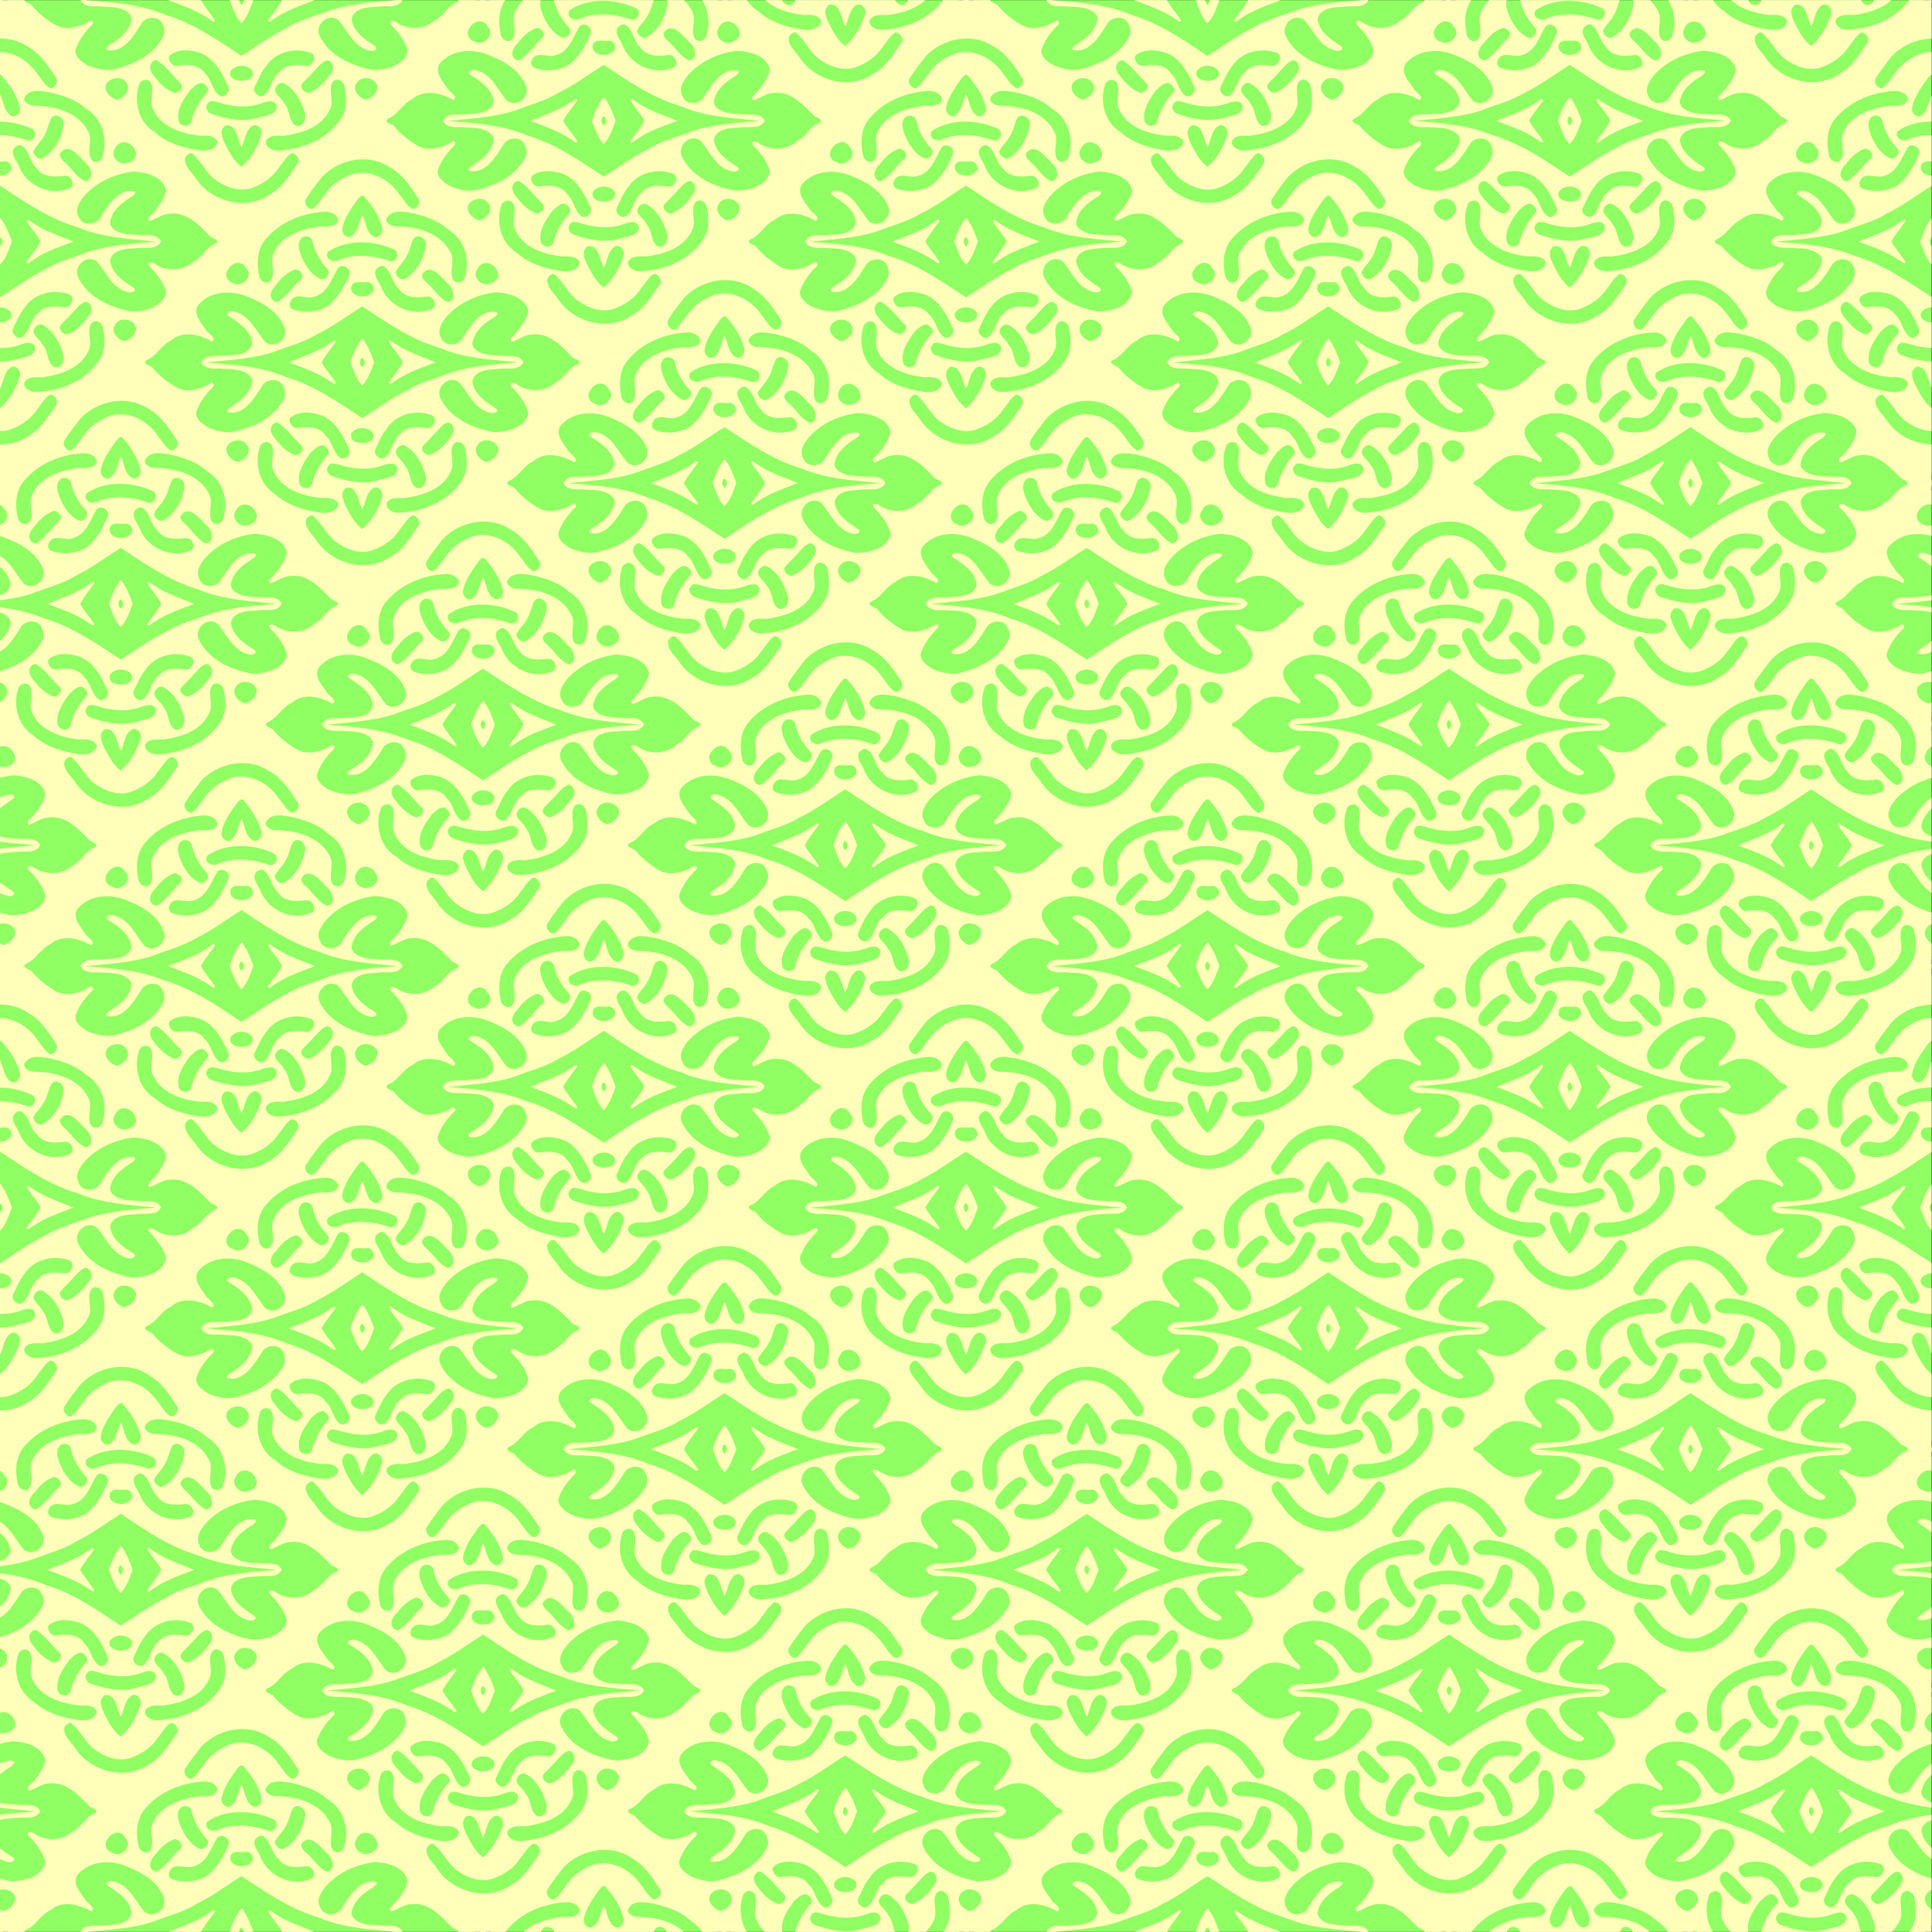
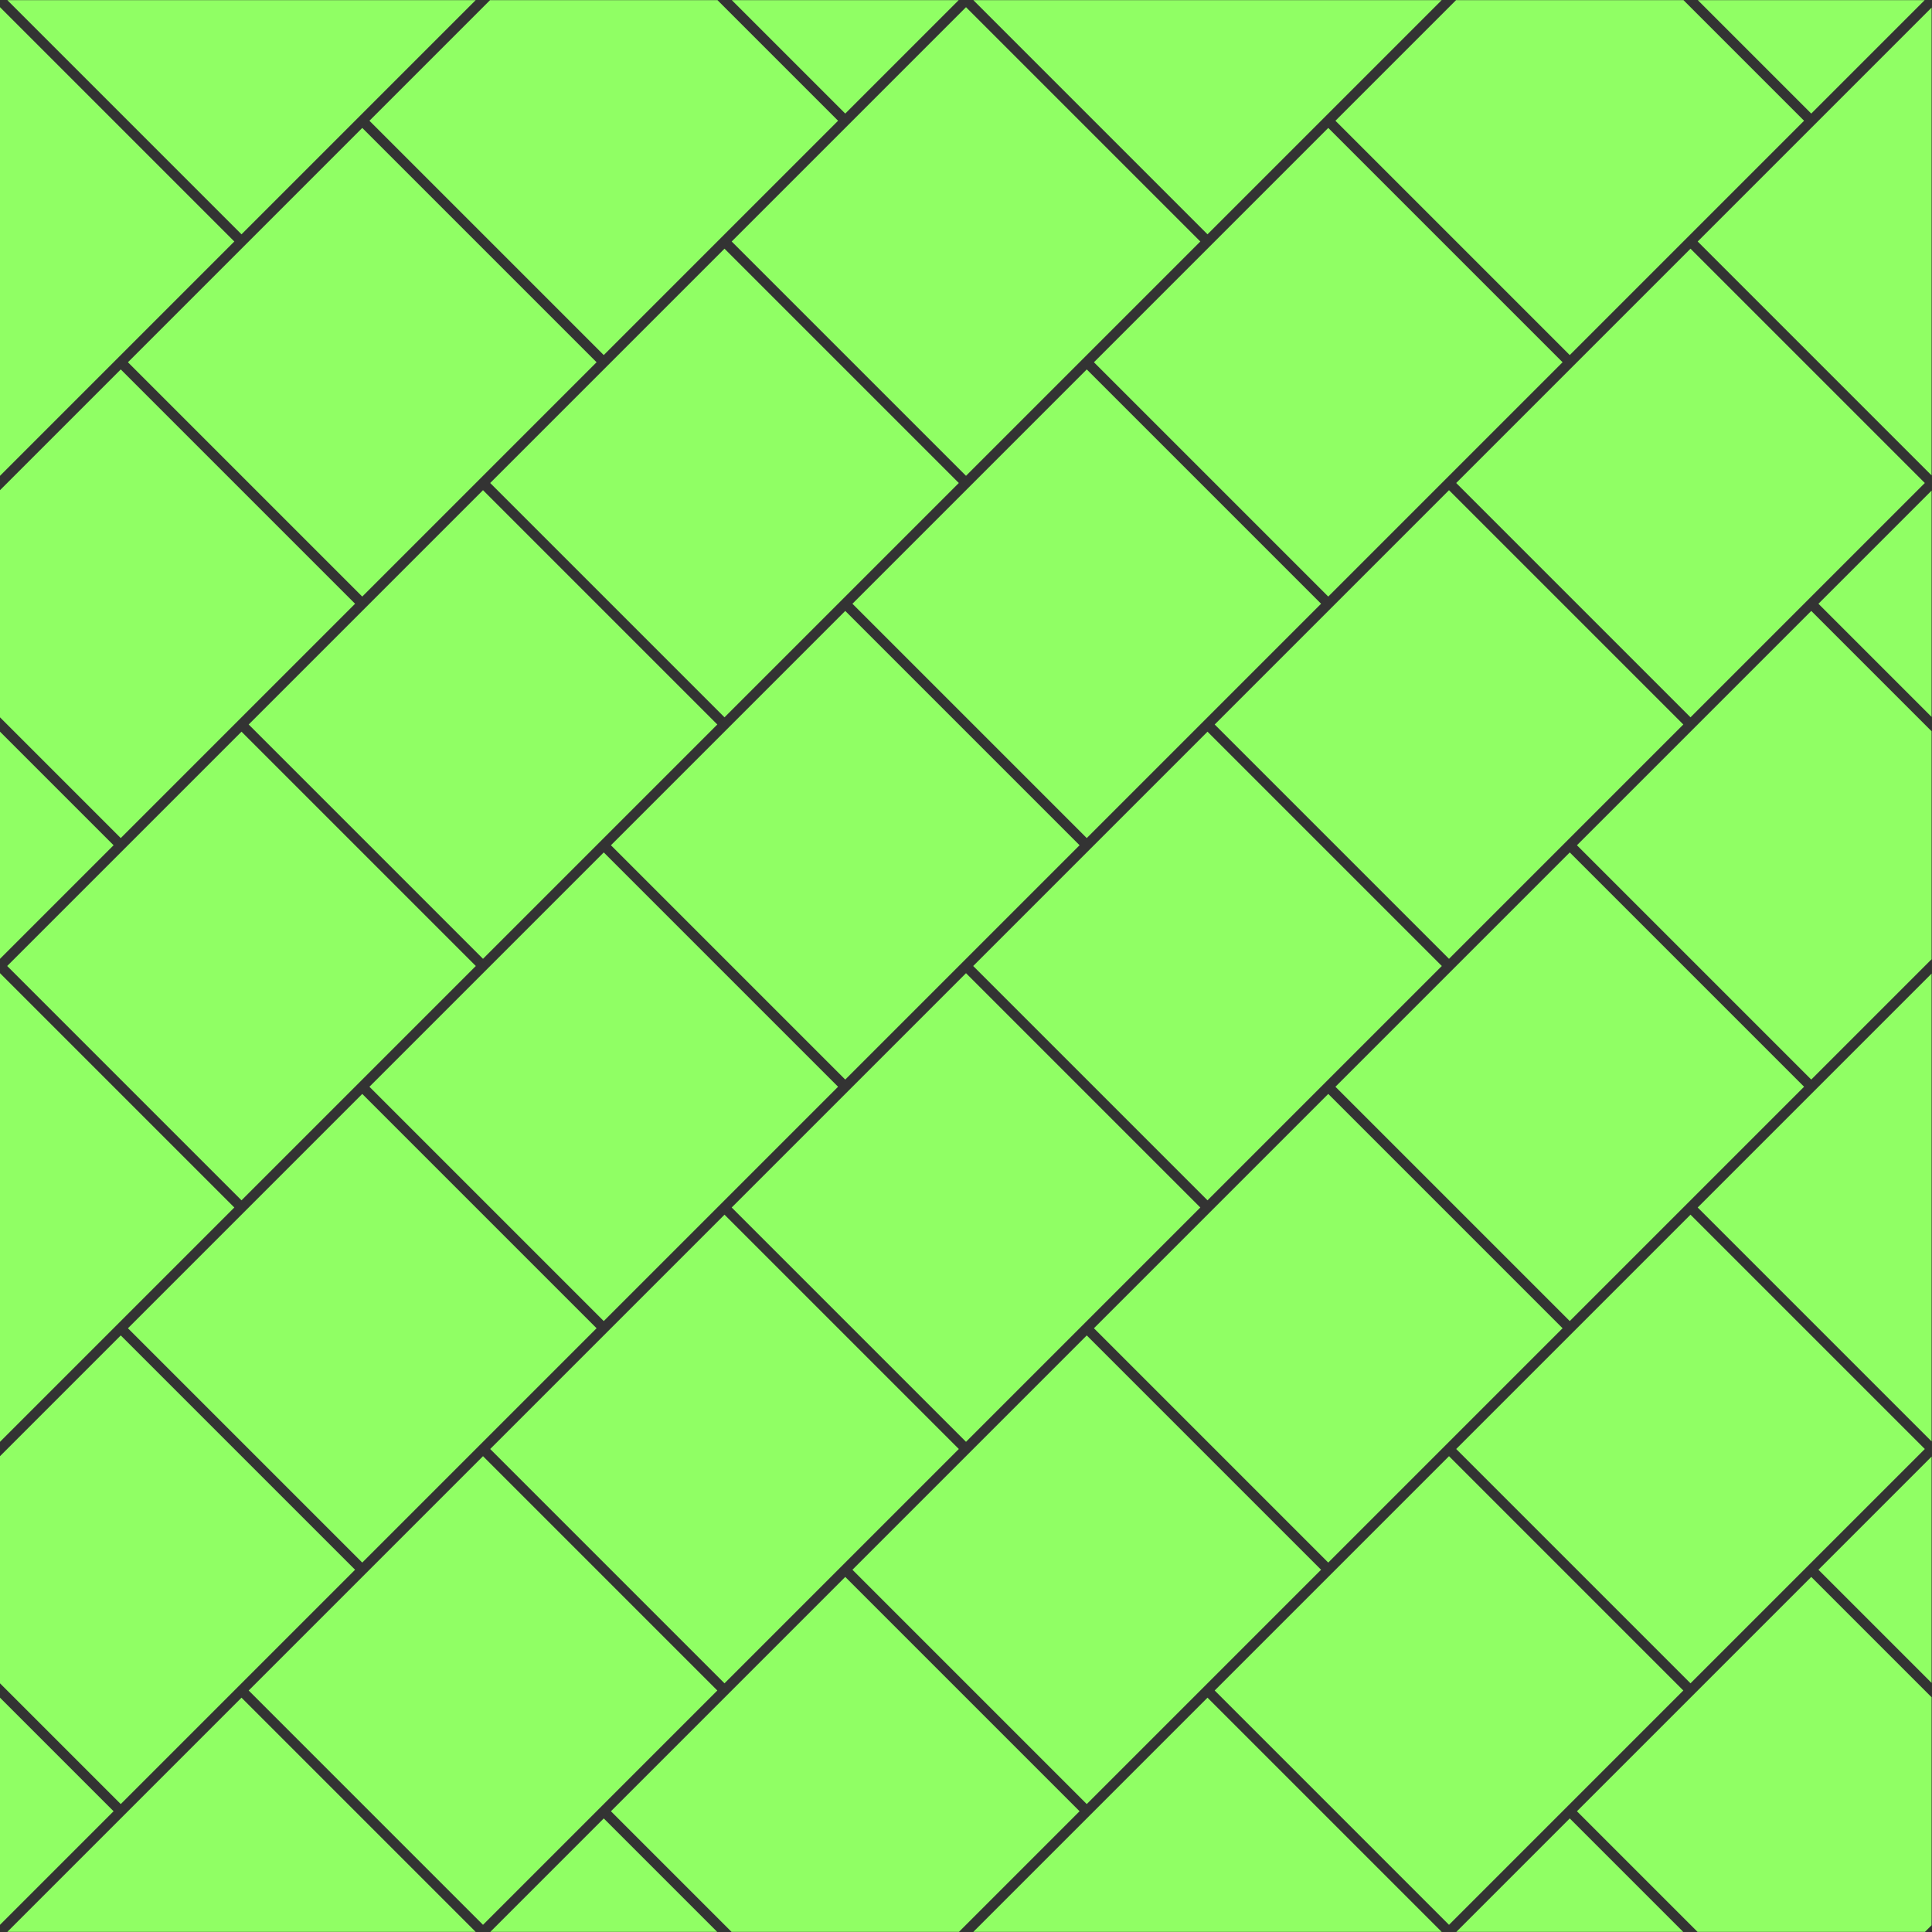
<svg xmlns="http://www.w3.org/2000/svg" xmlns:ns1="http://www.inkscape.org/namespaces/inkscape" xmlns:ns2="http://sodipodi.sourceforge.net/DTD/sodipodi-0.dtd" xmlns:xlink="http://www.w3.org/1999/xlink" id="svg2" height="1280pt" width="1280pt" version="1.1" viewBox="0 0 1280 1280" ns1:version="0.91 r13725" ns2:docname="BackgroundPattern173Colour3.svg">
  <rect x="0" y="0" width="1280" height="1280" fill="#333333" stroke="none" />
  <ns2:namedview pagecolor="#ffffff" bordercolor="#666666" borderopacity="1" objecttolerance="10" gridtolerance="10" guidetolerance="10" ns1:pageopacity="0" ns1:pageshadow="2" ns1:window-width="1366" ns1:window-height="705" id="namedview4702" showgrid="true" fit-margin-top="0" fit-margin-left="0" fit-margin-right="0" fit-margin-bottom="0" ns1:object-paths="true" ns1:object-nodes="true" ns1:snap-smooth-nodes="true" ns1:zoom="0.33624997" ns1:cx="800.00008" ns1:cy="799.99993" ns1:window-x="-8" ns1:window-y="-8" ns1:window-maximized="1" ns1:current-layer="svg2" />
  <defs id="defs4704">
    <clipPath clipPathUnits="userSpaceOnUse" id="clipPath6435">
      <rect style="opacity:0.671;fill:#ff7fff;fill-opacity:1;stroke:none;stroke-width:2;stroke-miterlimit:4;stroke-dasharray:none;stroke-opacity:1" id="rect6437" width="905.101" height="905.101" x="-452.55" y="452.546" transform="matrix(0.707,-0.707,0.707,0.707,0,0)" />
    </clipPath>
  </defs>
  <g id="g6166" transform="matrix(1,-1,1,1,-639.994,640)" clip-path="url(#clipPath6435)">
    <g transform="translate(-80,0)" ns1:tile-y0="0" ns1:tile-x0="0" ns1:tile-h="160" ns1:tile-w="160" ns1:tile-cy="80" ns1:tile-cx="80" id="g5802">
      <rect style="opacity:1;fill:#90ff64;fill-opacity:1;stroke:none;stroke-width:2;stroke-miterlimit:4;stroke-dasharray:none;stroke-opacity:1" id="rect5248" width="155.248" height="155.248" x="2.376" y="2.376" />
-       <path id="path10" d="m 95.738,81.91 c 1.446,-0.375 0.809,2.218 1.359,2.946 1.243,6.913 4.549,13.046 7.17,19.473 -6.351,-2.773 -12.518,-5.983 -19.424,-7.219 -0.839,-0.474 -3.572,0.076 -2.859,-1.577 3.809,-0.72 7.759,-0.962 11.467,-2.08 1.276,-3.656 0.997,-8.041 2.287,-11.544 z m -9.748,-9.513 c 0.567,0.062 2.647,-0.76 1.749,1.007 -0.597,3.703 -2.248,7.16 -3.809,10.527 -3.693,1.663 -7.5,3.735 -11.65,3.765 0.03,-4.135 2.186,-7.922 3.79,-11.625 3.175,-1.498 6.425,-3.062 9.921,-3.674 M 81.315,78.362 c -1.873,0.057 -2.97,1.428 -2.931,3.257 1.907,0.039 3.558,-1.15 2.931,-3.257 z M 55.666,55.735 c 6.434,2.613 12.555,5.958 19.491,7.155 0.836,0.471 3.572,-0.076 2.859,1.577 -3.809,0.72 -7.759,0.962 -11.467,2.08 -1.132,3.706 -1.214,7.693 -2.087,11.48 -1.606,0.708 -1.044,-2.102 -1.559,-2.882 C 61.607,68.266 58.464,62.074 55.666,55.735 Z M 160.8,-0.8 c -1e-5,53.858 0,161.6 0,161.6 0,0 -113.453,0 -161.6,0 0.003,-55.684 4.6e-7,-113.429 0,-161.6 m 67.319,5.563 c -2.874,0.296 -4.648,3.274 -3.173,5.924 0.792,4.932 9.676,5.151 9.363,-0.444 1.313,-4.152 -2.699,-6.338 -6.19,-5.48 m 61.595,0.508 c -4.036,0.553 -8.107,0.945 -12.087,1.863 -2.588,0.074 -3.664,4.098 -1.742,5.593 3.01,0.595 6.052,-0.397 9.052,-0.651 5.411,-1.214 11.07,0.039 15.977,2.435 7.404,4.342 10.239,14.063 8.591,22.128 -0.242,3.094 -1.453,6.351 -0.417,9.4 1.584,1.172 4.229,0.674 5.201,-1.105 1.369,-6.76 3.069,-13.769 0.95,-20.564 C 151.395,12.725 139.582,5.018 128.115,5.272 M 44.756,6.71 C 39.625,7.591 39.738,14.055 38.823,18.059 38.648,19.51 39.639,24.36 37.037,23.317 35.347,16.922 31.125,9.908 23.763,9.431 19.009,7.63 13.808,9.898 9.195,7.85 6.55,7.438 8.531,10.727 8.783,11.869 8.193,17.127 8.898,22.458 10.349,27.523 c 2.026,5.119 7.251,7.875 12.301,9.17 1.621,0.081 0.965,2.053 -0.259,2.043 -4.749,-0.099 -9.642,0.632 -13.92,2.773 -2.677,2.255 -1.816,6.202 -1.078,9.17 1.739,4.246 4.369,8.514 8.564,10.715 7.584,4.51 16.878,7.545 25.627,4.883 2.262,-0.629 3.819,-2.608 4.357,-4.826 1.522,-4.093 -3.553,-8.068 -7.357,-6.679 -6.247,1.406 -15.205,3.679 -19.567,-2.487 -0.666,-1.554 1.495,-1.157 2.198,-1.125 4.883,1.155 10.426,2.104 14.946,-0.639 2.075,-0.757 2.433,-3.316 1.858,-5.188 -0.989,-4.261 -4.621,-7.083 -7.221,-10.374 -2.243,-2.077 -5.398,-4.841 -4.147,-8.285 4.752,-1.559 7.32,4.002 10.712,6.158 3.116,2.943 8.078,7.367 12.457,4.374 3.75,-4.673 2.455,-11.006 1.278,-16.38 -0.701,-2.906 2.512,-1.577 3.239,-0.025 4.039,6.202 0.792,13.769 0.202,20.411 0.76,5.396 8.001,6.516 10.841,2.193 C 69.13,36.195 66.887,27.521 63.786,20.47 60.823,12.779 53.424,6.027 44.756,6.71 M 88.714,7.243 C 82.336,7.756 77.405,12.501 74.195,17.694 c -1.152,2.129 0.104,5.657 3.086,4.826 4.182,-1.285 5.277,-6.619 9.546,-7.991 8.465,-3.38 17.394,1.372 24.087,6.432 2.08,2.176 4.813,5.596 8.253,4.019 1.564,-2.447 0.259,-5.571 -1.764,-7.313 C 109.628,10.739 99.266,6.256 88.714,7.243 M 100.248,18.826 c -2.275,0.271 -3.607,2.447 -4.611,4.281 -2.216,4.757 -3.775,10.345 -1.939,15.477 1.125,2.196 5.647,1.818 5.625,-0.999 0.222,-4.838 1.362,-9.642 4.009,-13.74 1.841,-2.191 -0.353,-5.726 -3.084,-5.018 m 32.073,5.694 c -4.961,0.915 -10.204,1.591 -14.495,4.473 -2.053,1.327 -2.403,5.28 0.585,5.734 3.799,0.681 6.839,-2.48 10.328,-3.415 -1.066,3.429 -4.14,6.494 -3.466,10.266 0.474,3.178 4.811,2.6 5.929,0.269 2.788,-4.69 3.933,-10.244 4.3,-15.622 0.538,-2.124 -1.922,-1.823 -3.18,-1.705 m -52.272,1.026 c -2.706,0.442 -5.86,-0.175 -8.036,1.833 -1.488,1.236 -1.5,4.626 0.839,4.809 4.742,0.888 9.634,-0.281 14.431,0.042 2.63,-0.079 2.677,-3.725 1.278,-5.181 -2.613,-1.236 -5.637,-1.688 -8.512,-1.503 M 28.221,28.397 c 8.29,9.558 16.794,19.345 21.598,31.205 6.558,12.03 8.961,25.649 11.672,38.907 8.063,1.868 16.323,2.975 24.166,5.716 7.392,1.712 13.888,5.81 20.803,8.771 9.262,4.966 17.253,11.929 25.192,18.726 -7.885,-9.716 -16.614,-19.19 -21.314,-30.99 C 103.695,88.606 101.228,74.876 98.509,61.491 90.446,59.624 82.186,58.516 74.343,55.775 67.126,54.124 60.788,50.127 54.038,47.243 44.473,42.395 36.548,34.989 28.221,28.397 m 77.067,3.686 c -3.762,0.955 -2.109,5.519 0.807,6.296 7.439,3.104 12.639,9.533 16.217,16.552 1.031,3.501 6.607,1.932 5.633,-1.574 C 124.325,43.402 115.848,34.172 105.289,32.083 m -28.131,3.76 c -1.887,0.244 -3.469,1.816 -2.534,3.807 2.344,4.944 6.901,8.768 12.18,10.229 6.242,0.992 12.361,-0.878 18.038,-3.234 2.773,-1.638 1.056,-6.93 -2.378,-5.697 -5.287,1.433 -11.305,4.619 -16.658,1.401 -3.42,-1.374 -4.483,-7.239 -8.647,-6.506 m 59.424,4.419 c -3.217,0.232 -1.942,4.66 -0.249,6.124 6.718,6.681 12.514,16.737 9.304,26.448 -1.332,4.387 -6.533,5.603 -8.142,9.686 -0.701,2.529 1.727,4.214 3.992,3.612 7.868,-3.676 13.254,-12.639 11.006,-21.385 -0.257,-6.605 -3.368,-12.62 -6.871,-18.052 -2.179,-2.914 -4.799,-7.133 -9.04,-6.432 m -34.755,10.821 c -4.727,2.309 0.005,9.375 4.165,9.025 2.983,0.617 4.15,-3.965 1.757,-5.374 -1.863,-1.416 -3.064,-4.512 -5.921,-3.651 m 13.444,2.731 c -3.299,1.12 -2.894,5.608 -4.379,8.221 -3.407,9.059 0.925,20.033 10.041,23.52 3.079,0.73 4.517,-4.216 2.299,-5.872 -3.681,-2.81 -7.848,-6.622 -6.8,-11.813 -0.328,-4.379 3.331,-7.981 2.509,-12.378 -0.377,-1.567 -2.339,-1.776 -3.671,-1.678 m 22.89,2.223 c -3.069,0.725 -5.549,3.027 -8.702,3.587 -2.805,1.058 -6.003,0.461 -8.721,1.663 -1.118,1.643 -1.021,4.789 1.354,5.322 5.993,1.433 12.56,-0.461 17.47,-4.012 2.608,-1.655 2.102,-6.647 -1.401,-6.56 M 7.702,62.944 c -3.664,0.994 -3.738,6.462 -1.816,9.015 2.704,1.384 7.515,1.478 8.428,-2.228 1.179,-3.957 -2.81,-7.419 -6.612,-6.787 m 122.187,7.673 c -2.302,-0.059 -2.356,2.909 -2.159,4.559 0.284,4.362 -1.194,9.119 0.587,13.276 4.031,2.41 6.659,-3.395 6.047,-6.669 0.096,-3.639 1.021,-11.623 -4.475,-11.166 M 28.999,71.111 c -1.525,0.271 -2.403,1.818 -2.869,3.17 -0.77,4.715 -1.248,9.844 0.913,14.28 1.512,1.493 5.29,1.271 5.218,-1.461 -0.271,-4.87 0.844,-9.819 -0.173,-14.638 -0.192,-1.416 -1.959,-1.663 -3.089,-1.352 m -10.485,2.758 C 10.727,77.516 5.324,86.348 7.472,95.035 c 0.345,7.431 3.972,14.231 8.26,20.122 1.929,2.864 5.86,6.323 9.368,3.871 1.211,-3.22 -1.643,-5.82 -3.762,-7.747 -5.332,-6.654 -10.086,-15.622 -6.896,-24.284 1.377,-4.285 6.494,-5.475 8.063,-9.516 0.698,-2.529 -1.727,-4.216 -3.992,-3.612 m 19.148,0.669 c -2.033,0.767 -2.758,4.394 -0.893,5.781 3.681,2.81 7.848,6.622 6.8,11.813 0.34,4.441 -3.464,8.117 -2.457,12.575 1.019,2.107 4.831,2.095 5.714,-0.207 2.398,-6.232 4.722,-13.241 2.331,-19.826 C 47.093,79.99 42.99,74.898 37.661,74.538 m 111.008,12.842 c -3.469,0.612 -4.091,5.645 -1.759,7.853 2.03,2.161 6.933,3.052 7.959,-0.59 1.961,-4.135 -1.197,-9.341 -6.2,-7.263 m -115.6,5.472 c -4.961,0.772 -10.952,1.806 -13.932,6.274 -1.648,2.573 1.517,6.119 4.162,4.419 4.424,-2.716 9.481,-4.083 14.648,-4.337 2.297,-0.106 2.151,-3.04 1.688,-4.619 -1.636,-1.87 -4.335,-1.574 -6.565,-1.737 m 89.687,-0.01 c -3.39,0.326 -7.572,1.332 -8.524,5.139 -2.06,4.207 3.119,8.731 7.184,7.246 6.247,-1.409 15.205,-3.679 19.567,2.487 0.666,1.554 -1.498,1.155 -2.198,1.125 -4.883,-1.155 -10.426,-2.104 -14.946,0.639 -2.075,0.757 -2.435,3.316 -1.858,5.188 0.987,4.261 4.619,7.083 7.221,10.374 2.243,2.077 5.398,4.841 4.147,8.285 -4.752,1.559 -7.32,-4.004 -10.712,-6.158 -3.119,-2.943 -8.078,-7.367 -12.457,-4.374 -3.75,4.673 -2.457,11.006 -1.278,16.38 0.701,2.906 -2.512,1.574 -3.239,0.025 -4.041,-6.202 -0.792,-13.769 -0.202,-20.411 -0.785,-6.153 -9.664,-6.338 -11.512,-0.891 -3.345,9.866 0.735,20.631 6.432,28.809 4.364,4.384 11.731,9.069 17.766,5.23 2.748,-4.305 3.082,-9.772 3.23,-14.724 0.97,-2.097 2.521,0.466 2.6,1.729 1.239,6.392 6.903,11.615 13.498,11.86 4.364,1.535 9.126,-0.696 13.33,1.35 2.558,0.447 0.775,-2.719 0.471,-3.819 0.099,-7.261 0.607,-16.503 -5.958,-21.39 -2.494,-2.371 -6.128,-2.504 -8.993,-4.184 0.002,-0.765 0.476,-1.448 1.283,-1.493 4.853,-0.005 10.145,-0.488 14.329,-3.116 3.6,-5.583 -0.466,-12.541 -4.347,-16.92 -6.869,-5.568 -15.94,-9.025 -24.835,-8.386 m -69.779,7.088 c -5.948,2.687 4.034,12.963 7.061,7.283 0.849,-3.918 -3.185,-7.92 -7.061,-7.283 M 34.394,103.157 c -2.08,-0.005 -2.941,2.825 -2.144,4.473 3.205,6.689 7.535,13.365 14.302,16.912 2.892,1.601 7.059,5.472 10.106,2.072 1.433,-3.501 -2.8,-5.001 -5.201,-6.225 -5.941,-3.141 -10.182,-8.527 -13.204,-14.418 -0.876,-1.374 -1.831,-3.489 -3.859,-2.815 m 31.609,6.948 c -3.683,0.343 -7.054,1.944 -10.53,3.064 -2.556,1.016 -2.159,5.916 0.797,5.931 4.473,0.096 8.156,-3.432 12.745,-2.716 4.67,-0.511 7.836,3.336 10.426,6.587 1.67,2.81 7.527,0.777 5.934,-2.62 -3.336,-7.135 -11.413,-12 -19.372,-10.246 m -56.71,3.397 c -3.649,2.122 -2.672,7.604 -3.651,11.305 -2.114,12.553 6.161,26.628 19.111,28.938 6.333,2.021 12.893,0.2 19.219,-0.878 2.588,-0.074 3.661,-4.098 1.742,-5.593 -3.012,-0.595 -6.052,0.397 -9.052,0.651 -5.411,1.214 -11.07,-0.04 -15.977,-2.435 -5.364,-2.948 -8.058,-8.983 -8.919,-14.791 -0.785,-5.151 1.384,-10.199 1.093,-15.338 0.306,-2.09 -2.201,-2.179 -3.565,-1.858 m 22.365,2.773 c -2.882,0.274 -3.799,3.58 -4.772,5.83 -1.313,4.199 -2.803,8.709 -2.144,13.135 5.766,0.543 11.852,-1.256 16.991,-3.92 2.465,-1.179 3.044,-5.689 -0.326,-6.111 -3.73,-0.419 -6.716,2.442 -10.096,3.531 0.938,-3.289 3.526,-6.027 3.595,-9.573 -0.215,-1.54 -1.387,-3.553 -3.249,-2.892 m 31.131,3.913 c -3.607,0.654 -1.702,5.749 -2.924,8.255 -0.049,4.061 -4.606,7.175 -3.503,11.164 1.991,3.274 6.316,1.031 7.463,-1.771 2.556,-4.732 4.145,-10.345 2.773,-15.699 -0.331,-1.818 -2.24,-2.368 -3.809,-1.949 m 17.468,7.439 c -2.512,0.136 -5.028,0.052 -7.54,0.143 -2.632,0.079 -2.677,3.723 -1.28,5.184 4.498,2.198 9.703,1.697 14.475,0.854 2.324,-0.543 4.049,-3.323 2.544,-5.475 -2.504,-1.347 -5.502,-0.738 -8.198,-0.706 m -38.648,7.101 c -2.682,1.172 -1.33,5.524 0.501,7.115 8.865,8.223 21.948,13.587 33.953,9.723 4.044,-1.808 7.142,-5.324 9.565,-8.953 1.431,-2.09 0.229,-6.003 -2.909,-5.132 -4.184,1.285 -5.277,6.619 -9.546,7.991 -8.465,3.38 -17.394,-1.372 -24.087,-6.432 -2.023,-1.989 -4.194,-5.031 -7.478,-4.313 m 49.067,10.895 c -3.844,0.516 -4.221,5.721 -2.635,8.494 2.46,1.752 6.395,1.727 8.554,-0.572 1.895,-3.679 -1.638,-8.993 -5.919,-7.922 z" ns1:connector-curvature="0" ns2:nodetypes="ccccccccccccccccccccccccccccccccccccccccccccccccccccccccccccccccccccccccccccccccccccccccccccccccccccccccccccccccccccccccccccccccccccccccccccccccccccccccccccccccccccccccccccccccccccccccccccccccccccccccccccccccccccccccccccccccccccccccccccccccccccccccccccccccccccccccccccccccc" style="fill:#ffffba;fill-opacity:1" />
    </g>
    <g id="g6096">
      <use x="0" y="0" ns1:tiled-clone-of="#g5802" xlink:href="#g5802" transform="translate(0,480)" id="use5956" width="100%" height="100%" />
      <use x="0" y="0" ns1:tiled-clone-of="#g5802" xlink:href="#g5802" transform="translate(80,640)" id="use5958" width="100%" height="100%" />
      <use x="0" y="0" ns1:tiled-clone-of="#g5802" xlink:href="#g5802" transform="translate(240,320)" id="use5970" width="100%" height="100%" />
      <use x="0" y="0" ns1:tiled-clone-of="#g5802" xlink:href="#g5802" transform="translate(160,480)" id="use5972" width="100%" height="100%" />
      <use x="0" y="0" ns1:tiled-clone-of="#g5802" xlink:href="#g5802" transform="translate(240,640)" id="use5974" width="100%" height="100%" />
      <use x="0" y="0" ns1:tiled-clone-of="#g5802" xlink:href="#g5802" transform="translate(160,800)" id="use5976" width="100%" height="100%" />
      <use x="0" y="0" ns1:tiled-clone-of="#g5802" xlink:href="#g5802" transform="translate(320,160)" id="use5984" width="100%" height="100%" />
      <use x="0" y="0" ns1:tiled-clone-of="#g5802" xlink:href="#g5802" transform="translate(400,320)" id="use5986" width="100%" height="100%" />
      <use x="0" y="0" ns1:tiled-clone-of="#g5802" xlink:href="#g5802" transform="translate(320,480)" id="use5988" width="100%" height="100%" />
      <use x="0" y="0" ns1:tiled-clone-of="#g5802" xlink:href="#g5802" transform="translate(400,640)" id="use5990" width="100%" height="100%" />
      <use x="0" y="0" ns1:tiled-clone-of="#g5802" xlink:href="#g5802" transform="translate(320,800)" id="use5992" width="100%" height="100%" />
      <use x="0" y="0" ns1:tiled-clone-of="#g5802" xlink:href="#g5802" transform="translate(400,960)" id="use5994" width="100%" height="100%" />
      <use x="0" y="0" ns1:tiled-clone-of="#g5802" xlink:href="#g5802" transform="translate(560,0)" id="use5998" width="100%" height="100%" />
      <use x="0" y="0" ns1:tiled-clone-of="#g5802" xlink:href="#g5802" transform="translate(480,160)" id="use6000" width="100%" height="100%" />
      <use x="0" y="0" ns1:tiled-clone-of="#g5802" xlink:href="#g5802" transform="translate(560,320)" id="use6002" width="100%" height="100%" />
      <use x="0" y="0" ns1:tiled-clone-of="#g5802" xlink:href="#g5802" transform="translate(480,480)" id="use6004" width="100%" height="100%" />
      <use x="0" y="0" ns1:tiled-clone-of="#g5802" xlink:href="#g5802" transform="translate(560,640)" id="use6006" width="100%" height="100%" />
      <use x="0" y="0" ns1:tiled-clone-of="#g5802" xlink:href="#g5802" transform="translate(480,800)" id="use6008" width="100%" height="100%" />
      <use x="0" y="0" ns1:tiled-clone-of="#g5802" xlink:href="#g5802" transform="translate(560,960)" id="use6010" width="100%" height="100%" />
      <use x="0" y="0" ns1:tiled-clone-of="#g5802" xlink:href="#g5802" transform="translate(480,1120)" id="use6012" width="100%" height="100%" />
      <use x="0" y="0" ns1:tiled-clone-of="#g5802" xlink:href="#g5802" transform="translate(720,0)" id="use6014" width="100%" height="100%" />
      <use x="0" y="0" ns1:tiled-clone-of="#g5802" xlink:href="#g5802" transform="translate(640,160)" id="use6016" width="100%" height="100%" />
      <use x="0" y="0" ns1:tiled-clone-of="#g5802" xlink:href="#g5802" transform="translate(720,320)" id="use6018" width="100%" height="100%" />
      <use x="0" y="0" ns1:tiled-clone-of="#g5802" xlink:href="#g5802" transform="translate(640,480)" id="use6020" width="100%" height="100%" />
      <use x="0" y="0" ns1:tiled-clone-of="#g5802" xlink:href="#g5802" transform="translate(720,640)" id="use6022" width="100%" height="100%" />
      <use x="0" y="0" ns1:tiled-clone-of="#g5802" xlink:href="#g5802" transform="translate(640,800)" id="use6024" width="100%" height="100%" />
      <use x="0" y="0" ns1:tiled-clone-of="#g5802" xlink:href="#g5802" transform="translate(720,960)" id="use6026" width="100%" height="100%" />
      <use x="0" y="0" ns1:tiled-clone-of="#g5802" xlink:href="#g5802" transform="translate(640,1120)" id="use6028" width="100%" height="100%" />
      <use x="0" y="0" ns1:tiled-clone-of="#g5802" xlink:href="#g5802" transform="translate(800,160)" id="use6032" width="100%" height="100%" />
      <use x="0" y="0" ns1:tiled-clone-of="#g5802" xlink:href="#g5802" transform="translate(880,320)" id="use6034" width="100%" height="100%" />
      <use x="0" y="0" ns1:tiled-clone-of="#g5802" xlink:href="#g5802" transform="translate(800,480)" id="use6036" width="100%" height="100%" />
      <use x="0" y="0" ns1:tiled-clone-of="#g5802" xlink:href="#g5802" transform="translate(880,640)" id="use6038" width="100%" height="100%" />
      <use x="0" y="0" ns1:tiled-clone-of="#g5802" xlink:href="#g5802" transform="translate(800,800)" id="use6040" width="100%" height="100%" />
      <use x="0" y="0" ns1:tiled-clone-of="#g5802" xlink:href="#g5802" transform="translate(880,960)" id="use6042" width="100%" height="100%" />
      <use x="0" y="0" ns1:tiled-clone-of="#g5802" xlink:href="#g5802" transform="translate(800,1120)" id="use6044" width="100%" height="100%" />
      <use x="0" y="0" ns1:tiled-clone-of="#g5802" xlink:href="#g5802" transform="translate(960,160)" id="use6048" width="100%" height="100%" />
      <use x="0" y="0" ns1:tiled-clone-of="#g5802" xlink:href="#g5802" transform="translate(1040,320)" id="use6050" width="100%" height="100%" />
      <use x="0" y="0" ns1:tiled-clone-of="#g5802" xlink:href="#g5802" transform="translate(960,480)" id="use6052" width="100%" height="100%" />
      <use x="0" y="0" ns1:tiled-clone-of="#g5802" xlink:href="#g5802" transform="translate(1040,640)" id="use6054" width="100%" height="100%" />
      <use x="0" y="0" ns1:tiled-clone-of="#g5802" xlink:href="#g5802" transform="translate(960,800)" id="use6056" width="100%" height="100%" />
      <use x="0" y="0" ns1:tiled-clone-of="#g5802" xlink:href="#g5802" transform="translate(1120,480)" id="use6068" width="100%" height="100%" />
      <use x="0" y="0" ns1:tiled-clone-of="#g5802" xlink:href="#g5802" transform="translate(1200,640)" id="use6070" width="100%" height="100%" />
      <use x="0" y="0" ns1:tiled-clone-of="#g5802" xlink:href="#g5802" transform="translate(1120,800)" id="use6072" width="100%" height="100%" />
      <use x="0" y="0" ns1:tiled-clone-of="#g5802" xlink:href="#g5802" transform="translate(1280,480)" id="use6084" width="100%" height="100%" />
    </g>
  </g>
</svg>